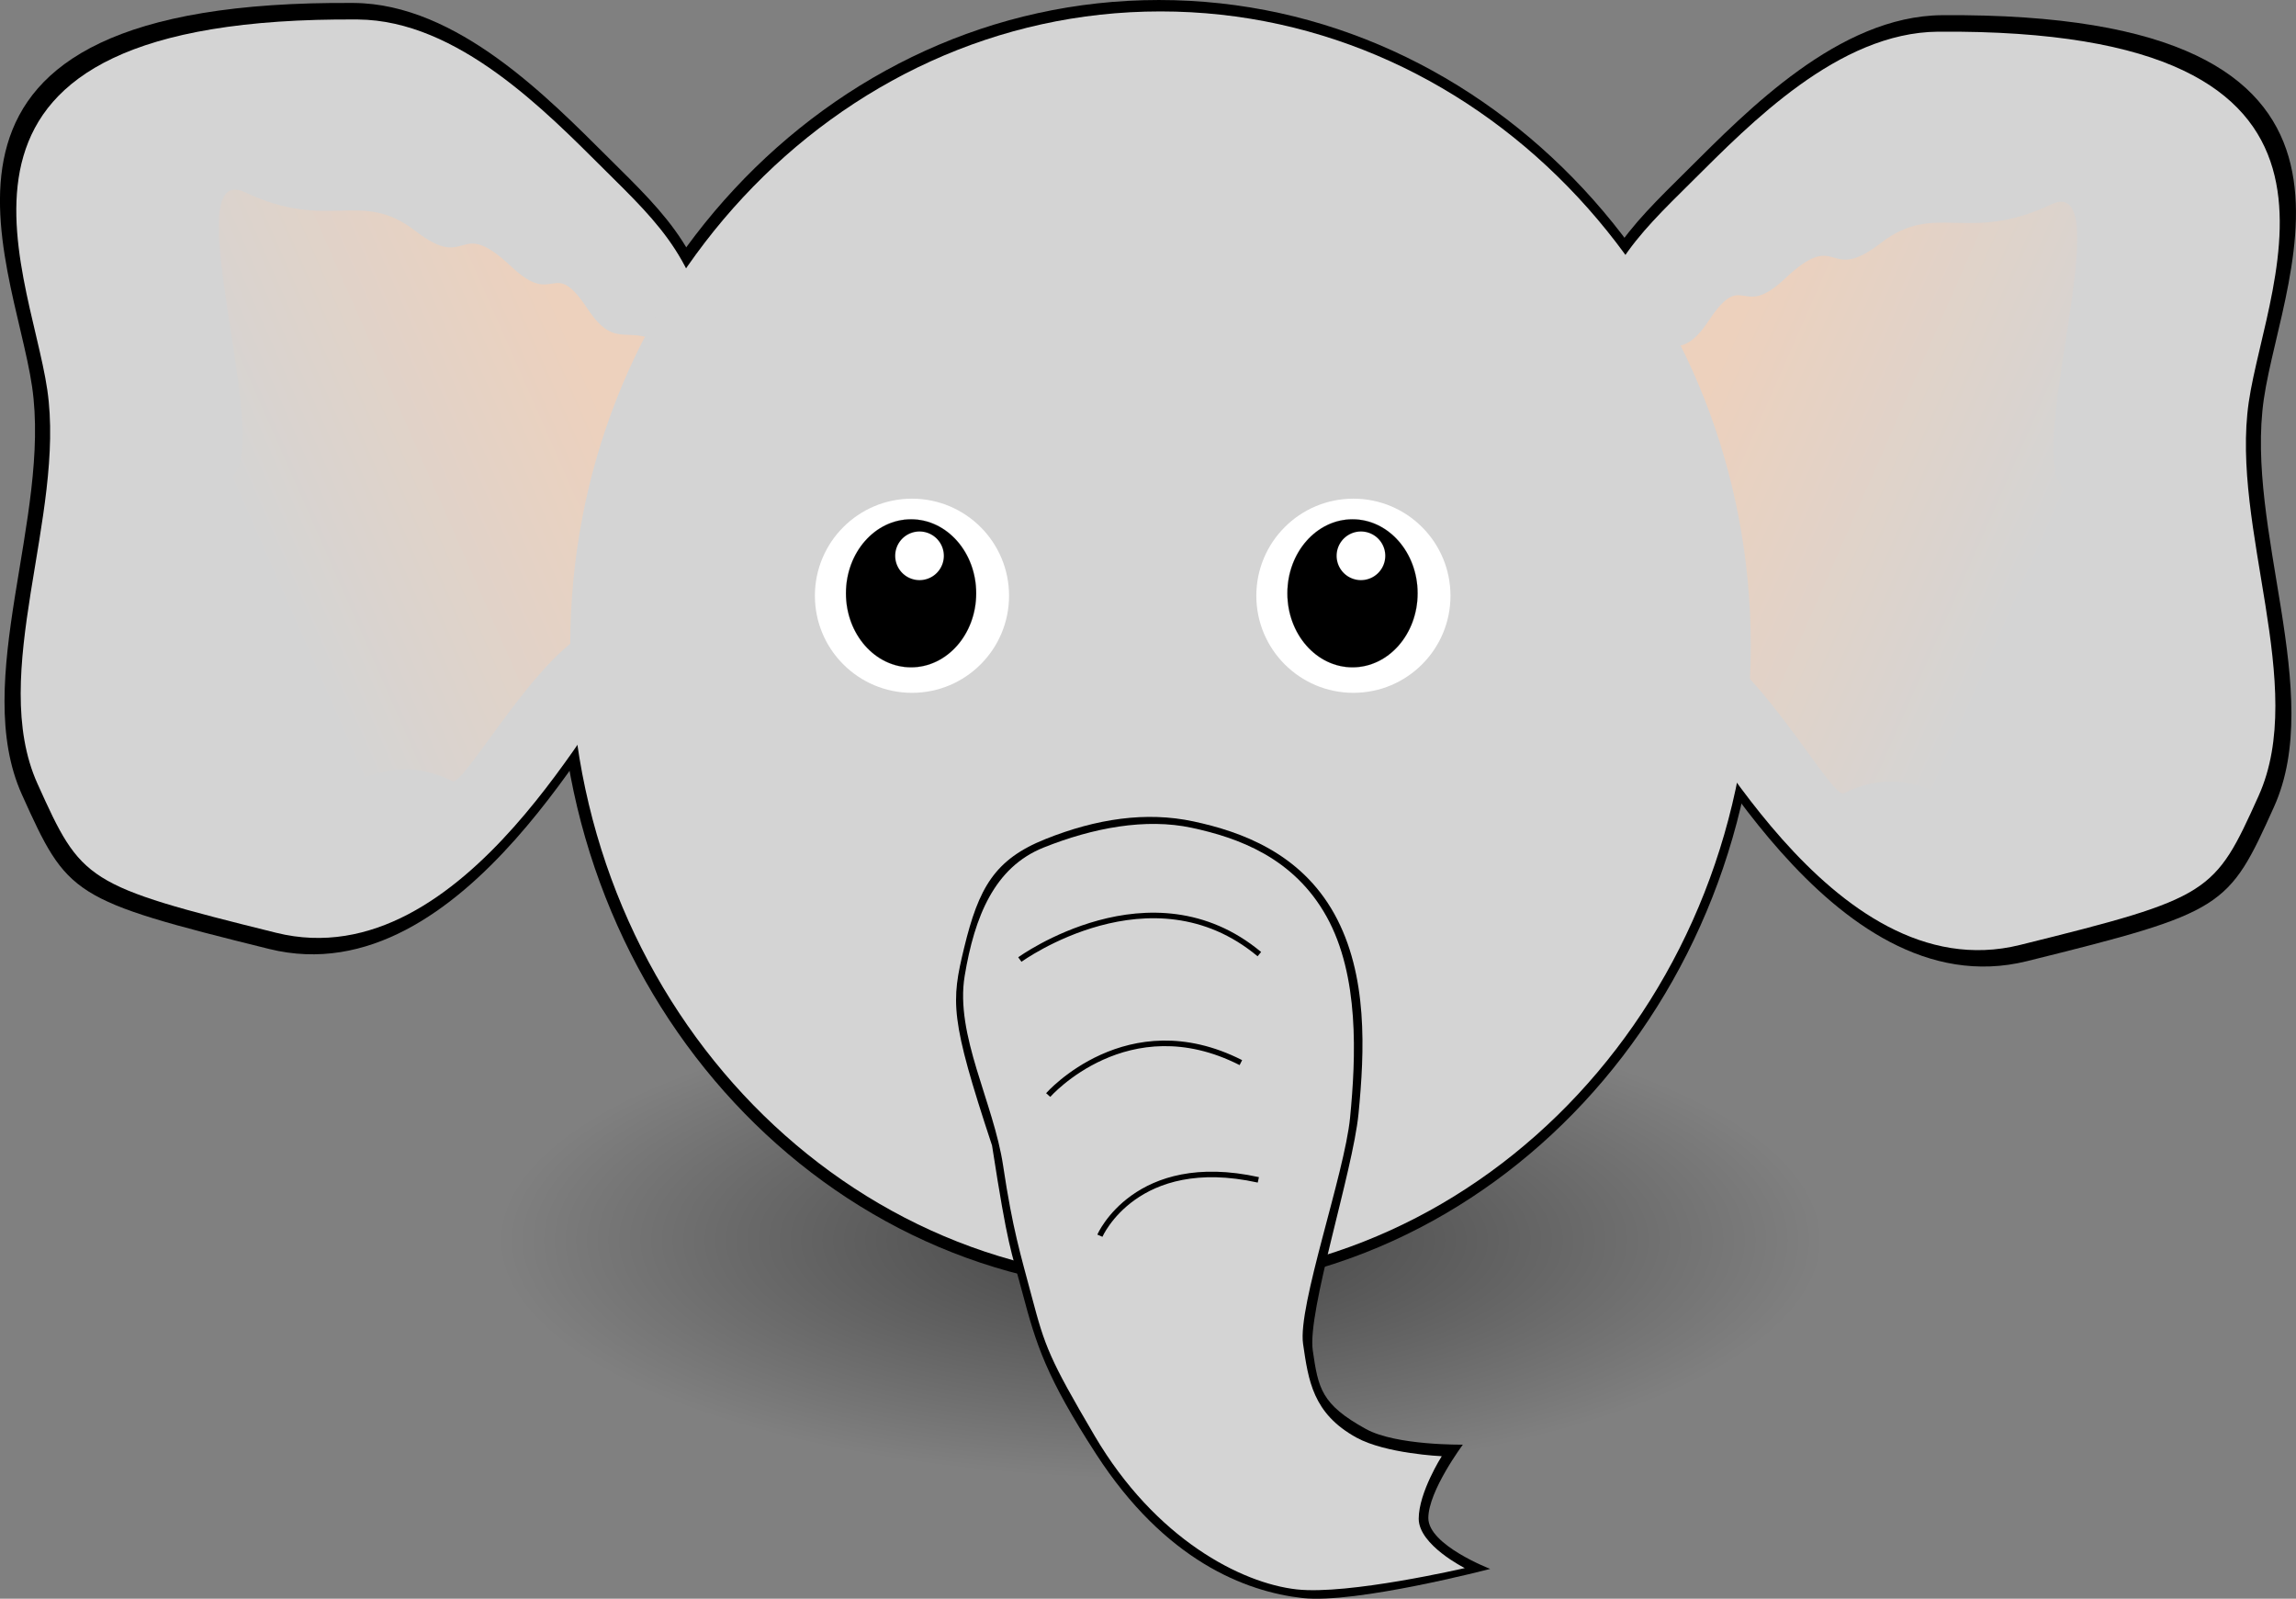
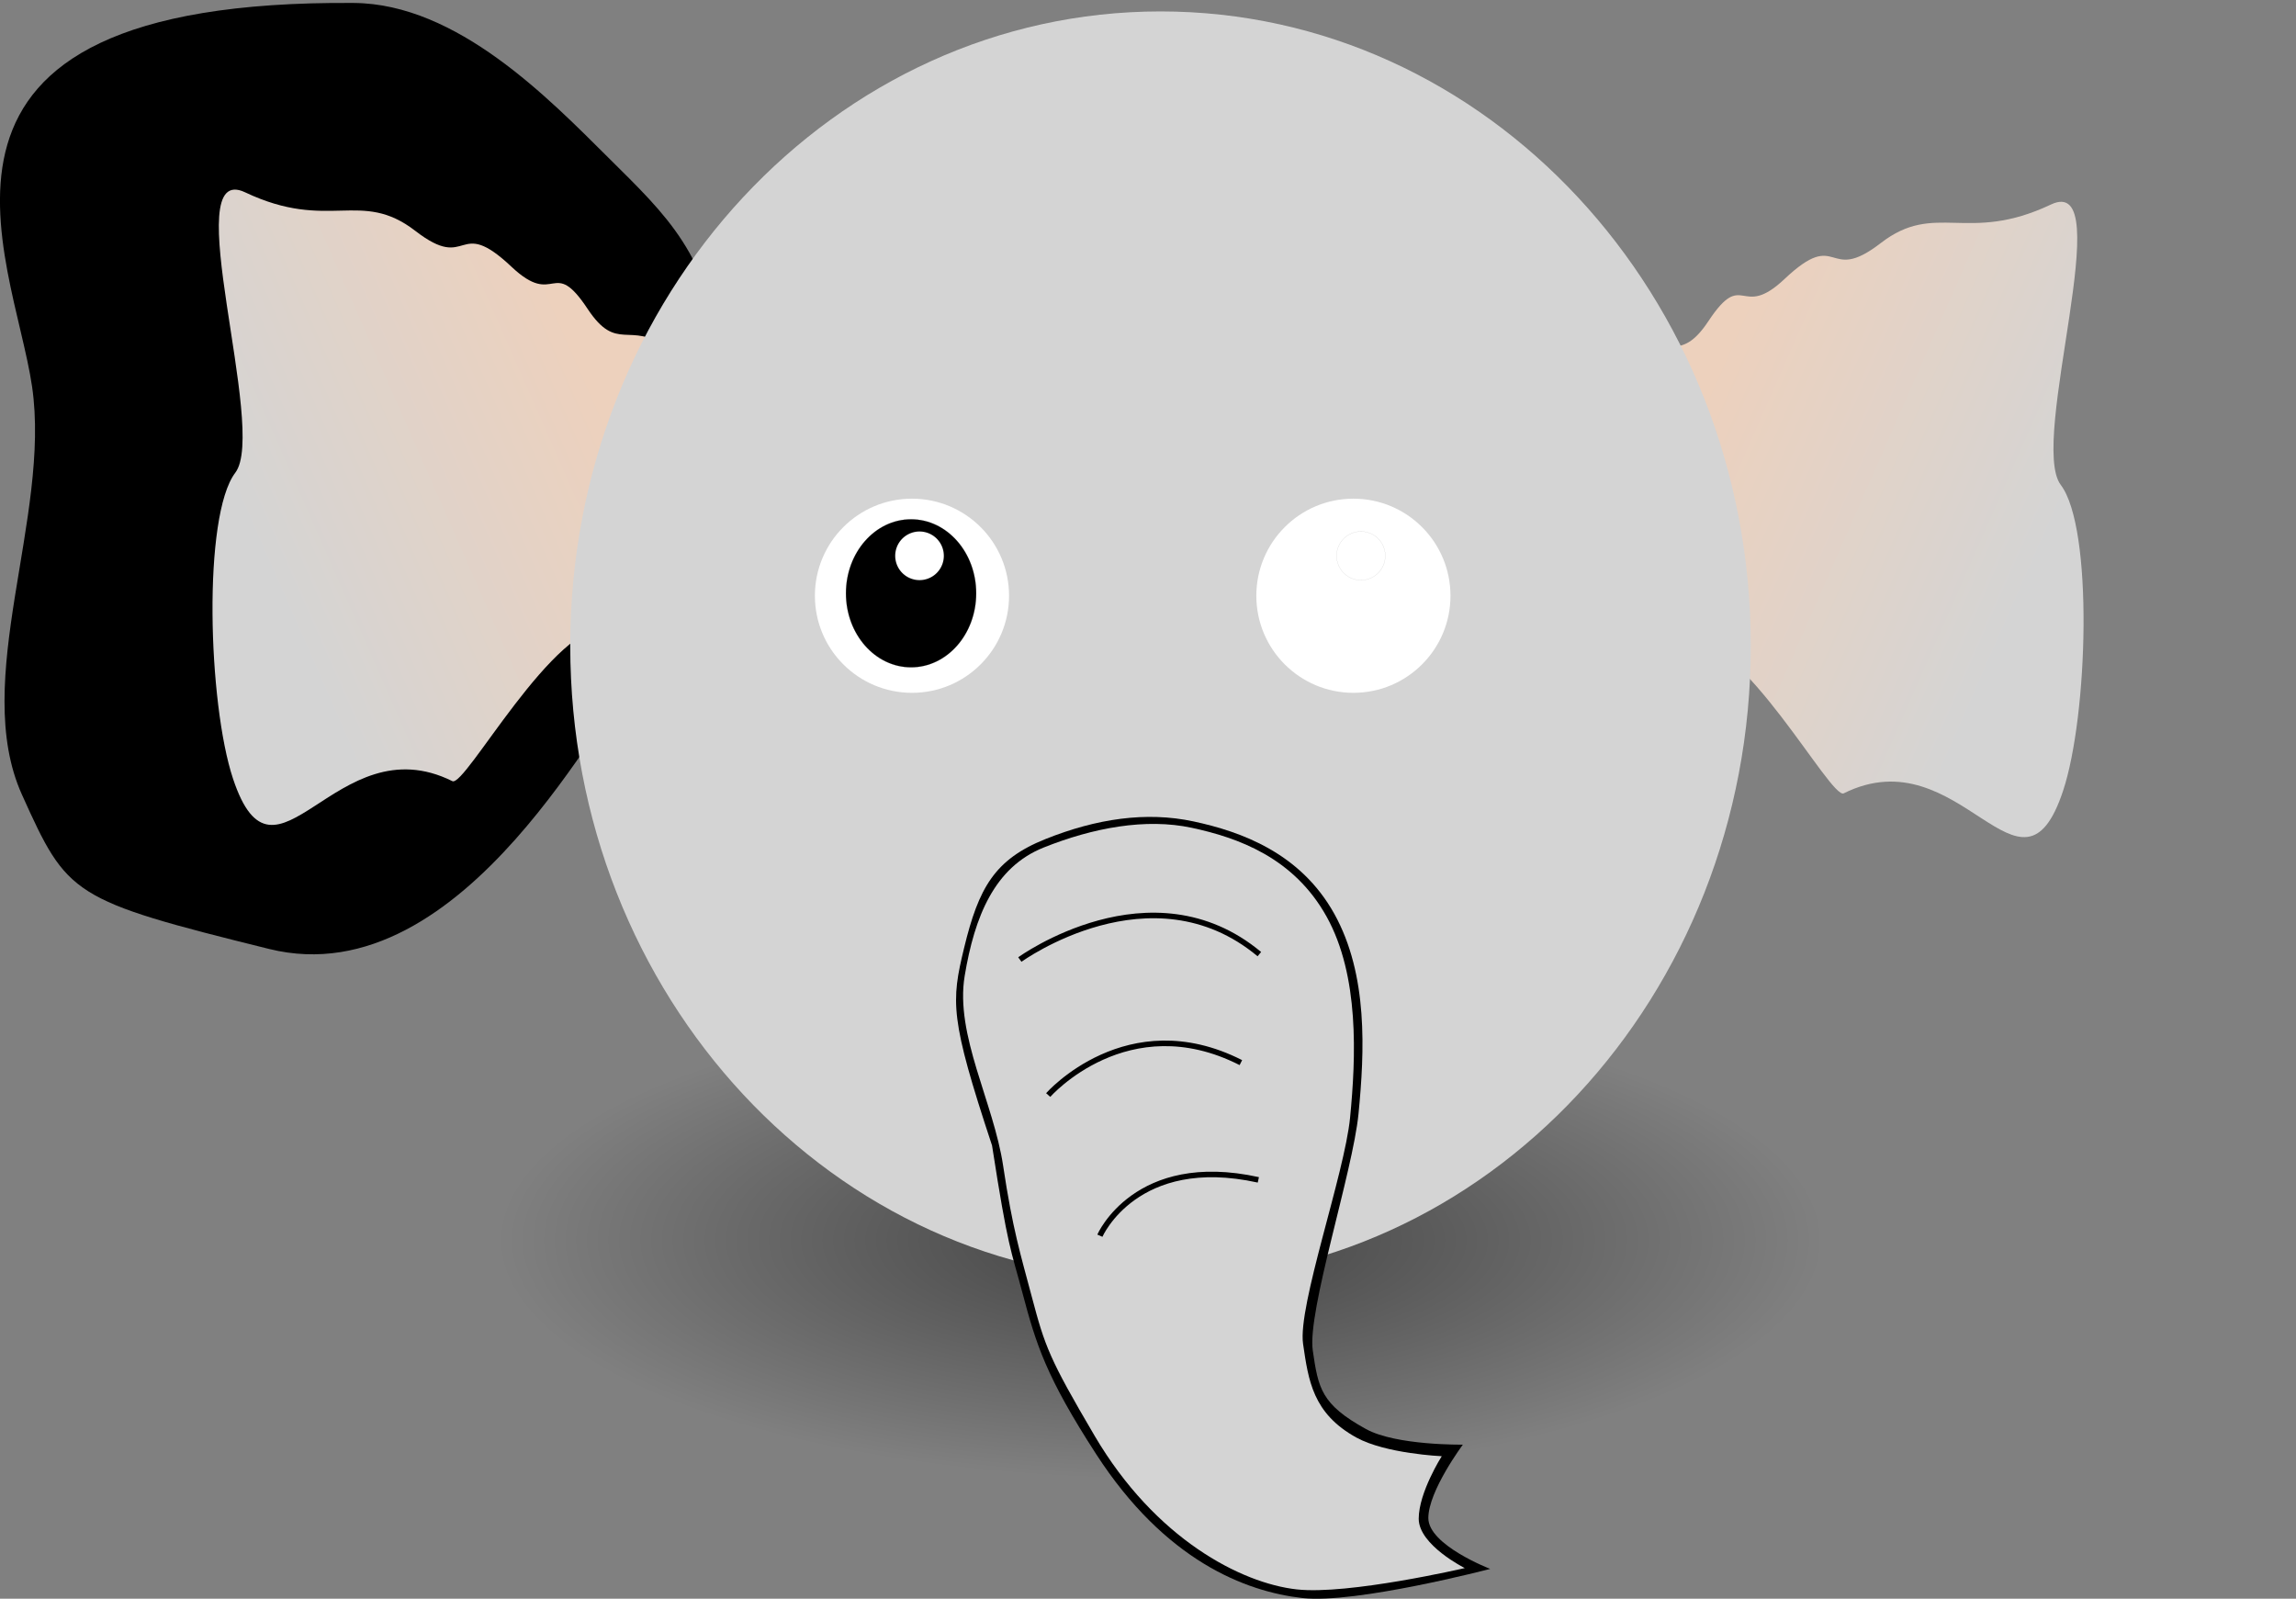
<svg xmlns="http://www.w3.org/2000/svg" viewBox="0 0 413.14 287.66">
  <rect x="0" y="0" width="413.14" height="287.66" fill="#808080" stroke="none" />
  <defs>
    <radialGradient id="b" gradientUnits="userSpaceOnUse" cy="37.75" cx="-6" gradientTransform="matrix(1 0 0 .268 0 27.638)" r="14">
      <stop offset="0" />
      <stop offset="1" stop-opacity="0" />
    </radialGradient>
    <linearGradient id="a" y2="-311.41" gradientUnits="userSpaceOnUse" x2="747.42" gradientTransform="matrix(.759 .377 .134 .795 80.141 -297.46)" y1="-351.53" x1="857.4">
      <stop offset="0" stop-color="#edd1bd" />
      <stop offset="1" stop-color="#d4d4d4" />
    </linearGradient>
  </defs>
-   <path d="M829.51 226.13c0 72.119-58.464 130.58-130.58 130.58-72.119 0-130.58-58.464-130.58-130.58 0-72.119 58.464-130.58 130.58-130.58 72.119 0 130.58 58.464 130.58 130.58z" transform="matrix(.824 0 0 .886 -367.38 -84.14)" stroke-linejoin="round" stroke="#000" stroke-width="1.164" />
-   <path d="M303.67 30.56c-10.687 10.608-18.069 17.344-20.481 36.514-1.816 14.434-4.083 32.668-3.29 35.511 5.743 20.625-5.412 18.015 19.857 23.632 4.098.91 29.306 55.565 64.957 46.729 35.652-8.836 36.248-9.55 44.468-27.764 9.25-20.497-5.244-49.955-1.823-73.42S435.1 2.072 349.454 2.733c-18.607.144-35.098 17.219-45.785 27.827z" fill-rule="evenodd" color="#000" />
  <g fill-rule="evenodd" color="#000">
-     <path d="M304.54 32.567c-10.318 10.241-17.444 16.744-19.773 35.251-1.753 13.934-3.941 31.538-3.177 34.283 5.545 19.912-5.224 17.392 19.17 22.814 3.957.88 28.293 53.644 62.712 45.113 34.419-8.53 34.994-9.22 42.93-26.804 8.93-19.788-5.063-48.227-1.76-70.881s26.781-67.28-55.901-66.641c-17.964.139-33.884 16.624-44.201 26.865z" fill="#d4d4d4" />
    <path d="M661.83-291c7.96 7.508 7.32-2.039 13.677 7.556 5.312 8.018 7.46 2.064 14.443 6.979-6.833 18.553-8.455 33.83-10.174 50.06-10.435-.76-26.274 29.102-28.601 27.945-21.027-10.458-31.845 22.515-39.467-.438-4.497-13.54-5.476-47.322.408-55.056s-10.602-56.313 1.769-50.454c15.094 7.15 20.777-.678 30.633 6.943 9.856 7.62 7.33-2.95 17.313 6.465z" fill="url(#a)" transform="matrix(-1 0 0 1 982.93 341.207)" />
  </g>
  <path d="M109.46 28.36c10.687 10.608 18.069 17.344 20.481 36.514 1.816 14.434 4.083 32.668 3.29 35.511-5.743 20.625 5.412 18.015-19.857 23.632-4.098.91-29.306 55.565-64.957 46.729-35.652-8.836-36.248-9.55-44.468-27.764-9.25-20.497 5.244-49.955 1.823-73.42S-21.97-.128 63.676.533C82.283.677 98.774 17.752 109.46 28.36z" fill-rule="evenodd" color="#000" />
  <path d="M8 37.75c0 2.071-6.268 3.75-14 3.75s-14-1.679-14-3.75S-13.732 34-6 34s14 1.679 14 3.75z" transform="matrix(8.506 0 0 11.443 259.86 -208.88)" opacity=".485" fill-rule="evenodd" color="#000" fill="url(#b)" />
  <g fill-rule="evenodd" color="#000">
-     <path d="M108.612 30.373c10.318 10.241 17.444 16.744 19.773 35.251 1.753 13.934 3.941 31.538 3.177 34.283-5.545 19.912 5.224 17.392-19.17 22.814-3.957.88-28.293 53.644-62.712 45.113-34.419-8.53-34.994-9.22-42.93-26.804-8.93-19.788 5.063-48.227 1.76-70.881S-18.271 2.869 64.411 3.508c17.964.139 33.884 16.624 44.201 26.865z" fill="#d4d4d4" />
    <path d="M661.83-291c7.96 7.508 7.32-2.039 13.677 7.556 5.312 8.018 7.46 2.064 14.443 6.979-6.833 18.553-8.455 33.83-10.174 50.06-10.435-.76-26.274 29.102-28.601 27.945-21.027-10.458-31.845 22.515-39.467-.438-4.497-13.54-5.476-47.322.408-55.056s-10.602-56.313 1.769-50.454c15.094 7.15 20.777-.678 30.633 6.943 9.856 7.62 7.33-2.95 17.313 6.465z" fill="url(#a)" transform="translate(-569.778 339.013)" />
  </g>
  <path d="M315.035 116.202c0 63.042-47.554 114.146-106.212 114.146-58.661 0-106.213-51.106-106.213-114.146 0-63.043 47.554-114.147 106.213-114.147 58.66 0 106.212 51.106 106.212 114.147z" fill="#d4d4d4" />
  <path d="M260.997 107.195c0 9.647-7.82 17.467-17.467 17.467s-17.468-7.82-17.468-17.467 7.82-17.468 17.468-17.468 17.467 7.82 17.467 17.468z" fill="#fff" />
-   <path d="M177.14 592.36c0 31.559-25.584 57.143-57.143 57.143s-57.143-25.584-57.143-57.143 25.584-57.143 57.143-57.143 57.143 25.584 57.143 57.143z" transform="matrix(.205 0 0 .233 218.768 -31.265)" stroke="#000" stroke-width=".1" />
  <path d="M249.265 100.009a4.377 4.377 0 11-8.754 0 4.377 4.377 0 018.754 0z" stroke="#000" stroke-width=".008" fill="#fff" />
  <g>
    <path d="M181.567 107.195c0 9.647-7.82 17.467-17.467 17.467s-17.468-7.82-17.468-17.467 7.82-17.468 17.468-17.468 17.467 7.82 17.467 17.468z" fill="#fff" />
    <path d="M177.14 592.36c0 31.559-25.584 57.143-57.143 57.143s-57.143-25.584-57.143-57.143 25.584-57.143 57.143-57.143 57.143 25.584 57.143 57.143z" transform="matrix(.205 0 0 .233 139.338 -31.265)" stroke="#000" stroke-width=".1" />
    <path d="M169.835 100.009a4.377 4.377 0 11-8.754 0 4.377 4.377 0 018.754 0z" stroke="#000" stroke-width=".008" fill="#fff" />
  </g>
  <g>
    <path d="M178.51 206.12c-7.615-23.004-7.378-25.851-5.028-35.569 2.616-10.82 5.49-15.918 14.64-19.578s18.1-5.004 26.64-3.174c8.54 1.83 19.234 5.652 25.334 16.632s5.445 24.768 4.353 35.979c-1.018 10.445-9.256 35.551-8.228 42.59.99 6.768 1.469 9.673 9.572 14.129 5.451 2.997 17.435 2.806 17.435 2.806s-6.214 8.33-6.214 13.21c0 4.88 11.132 9.15 11.132 9.15s-24.188 6.318-33.773 5.245c-10.267-1.15-24.722-6.735-37.117-25.872-9.044-13.964-10.83-19.806-13.268-29.003-2.106-7.943-2.562-7.754-5.479-26.546z" />
    <path d="M180.51 209.79c-1.724-11.482-8.7-23.549-6.924-34.205s5.328-19.536 14.208-23.088c8.88-3.552 18.352-5.328 26.64-3.552 8.288 1.776 18.352 5.328 24.272 15.984 5.92 10.656 5.284 25.295 4.225 36.176-.988 10.137-9.455 33.874-8.457 40.705.96 6.568 1.74 12.532 9.604 16.856 5.29 2.909 15.348 3.352 15.348 3.352s-4.144 6.512-4.144 11.248 8.288 8.88 8.288 8.88-20.958 4.874-30.26 3.833c-9.965-1.116-25.409-9.052-36.338-27.625-8.188-13.916-8.937-16.077-11.304-25.003-2.044-7.709-3.436-12.08-5.16-23.561z" fill="#d4d4d4" />
    <path d="M183.51 172.65s23.654-17.173 43.096-.972M188.61 197.03s14.257-16.201 34.671-5.833M197.91 222.34s6.48-14.905 28.514-10.045" stroke="#000" fill="none" />
  </g>
</svg>